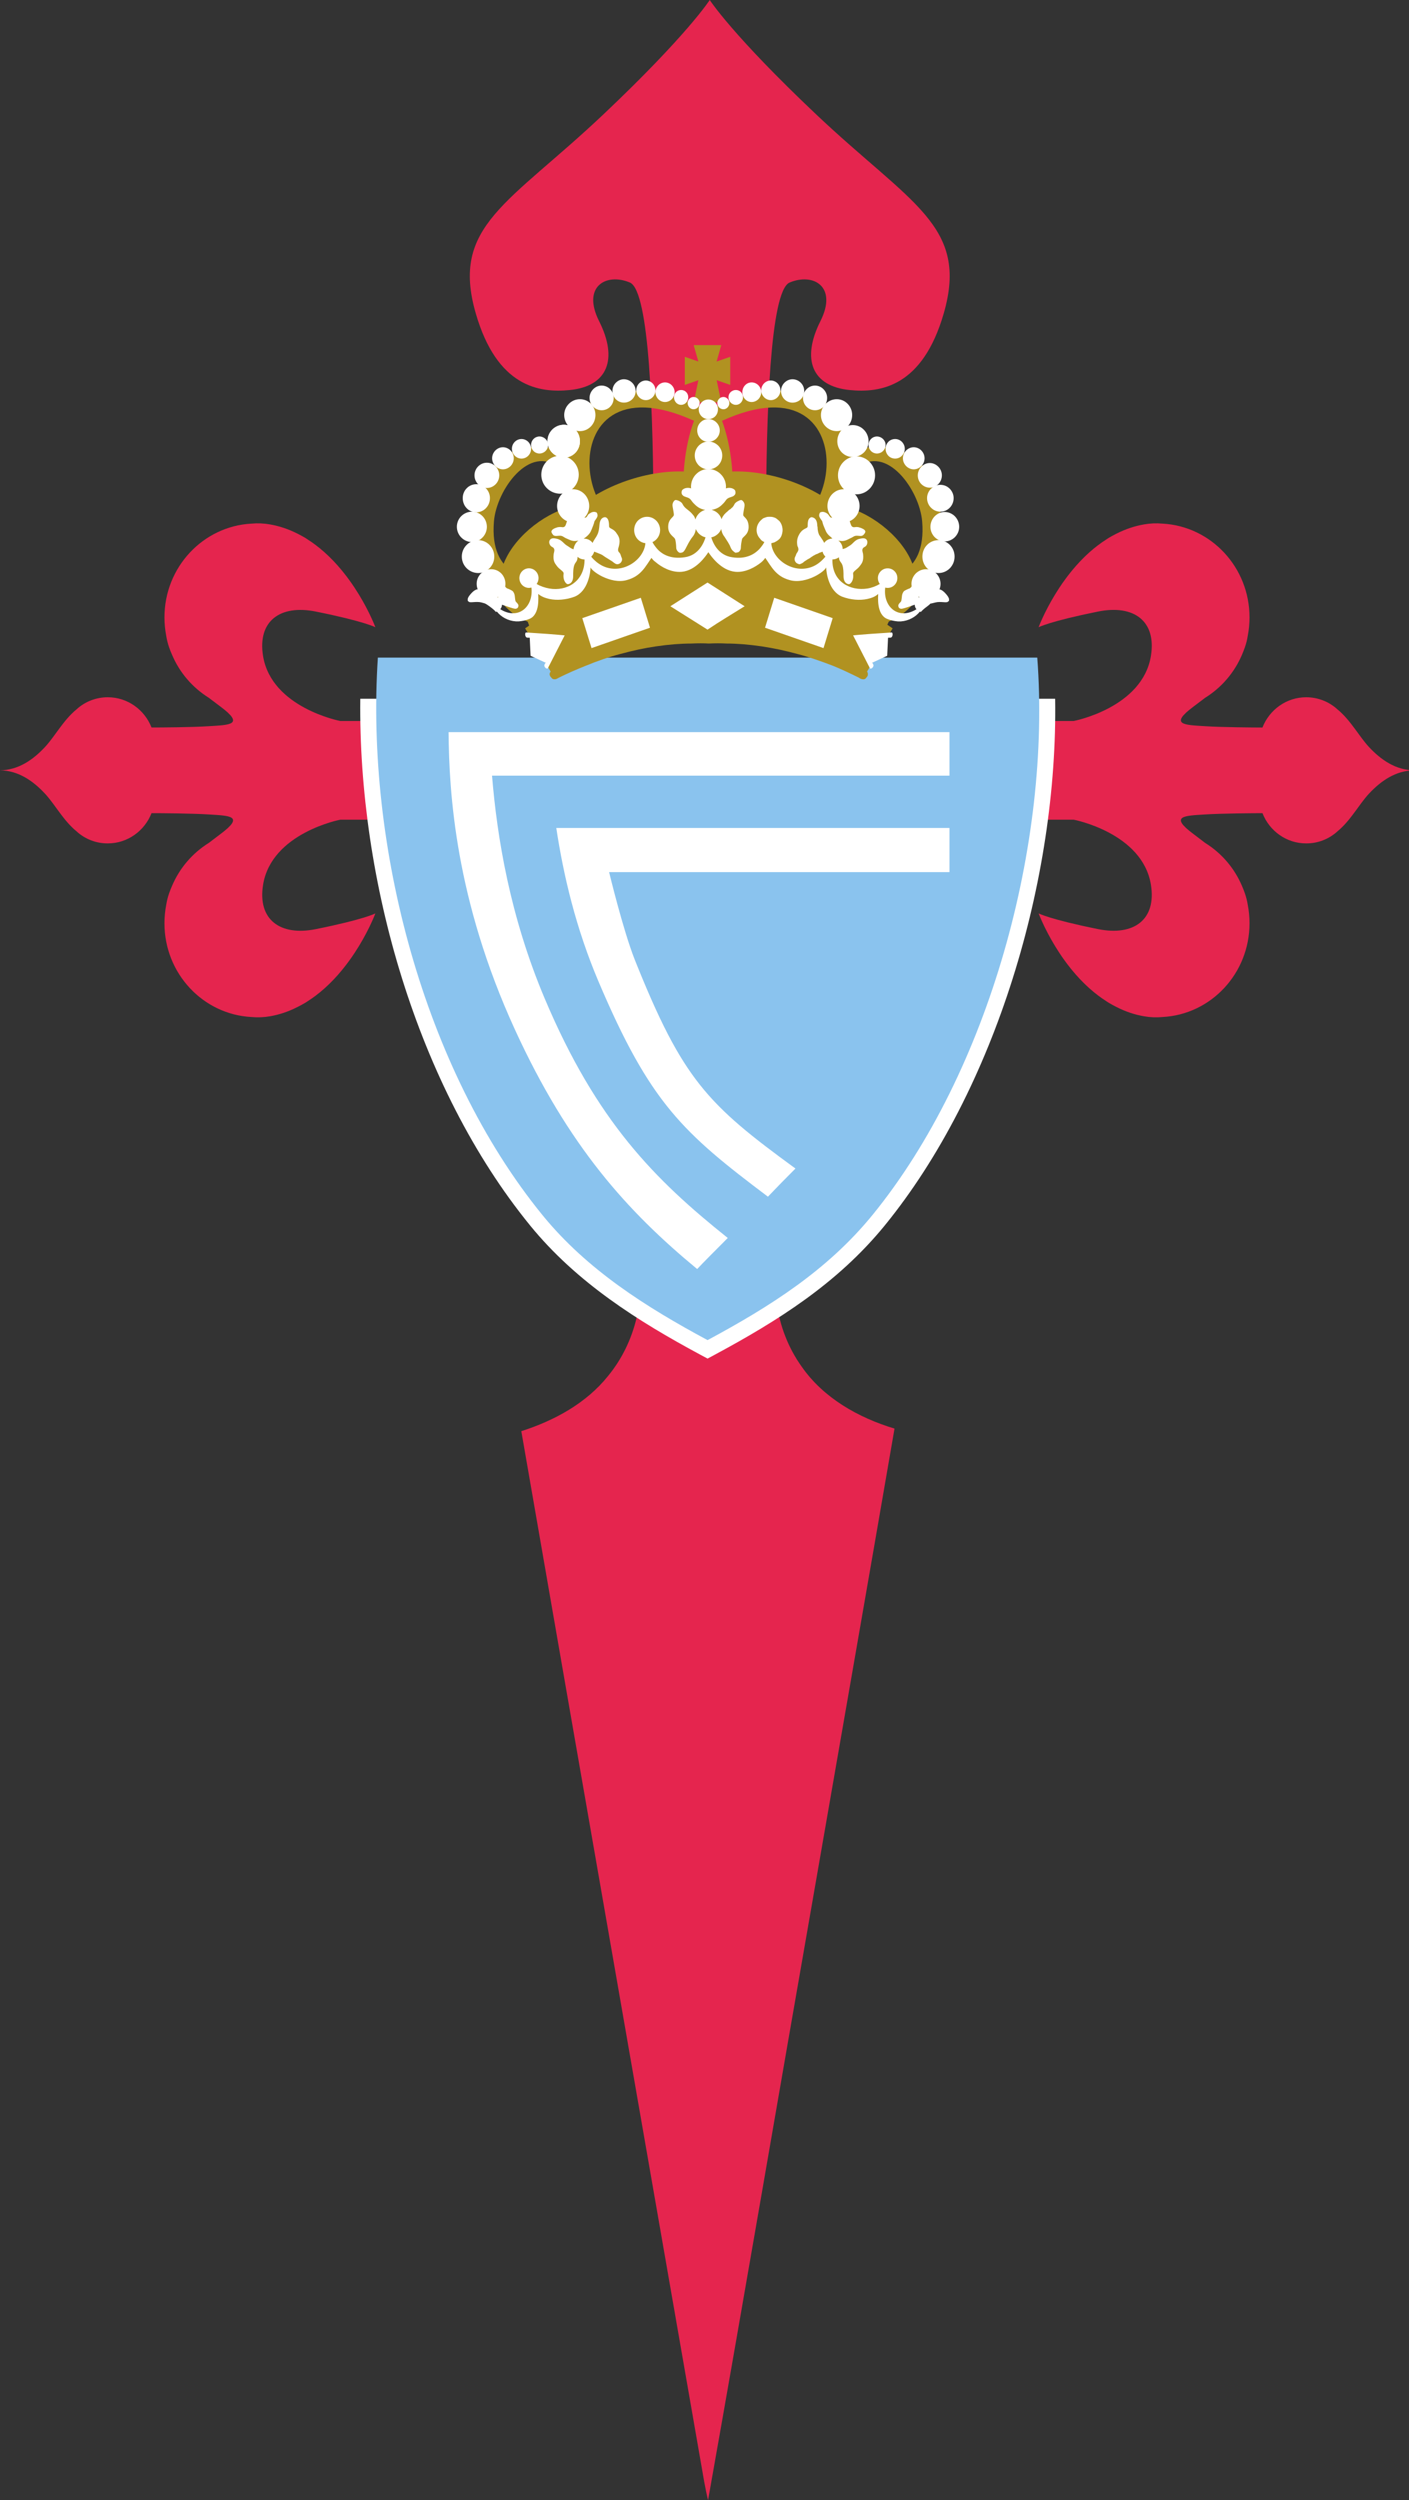
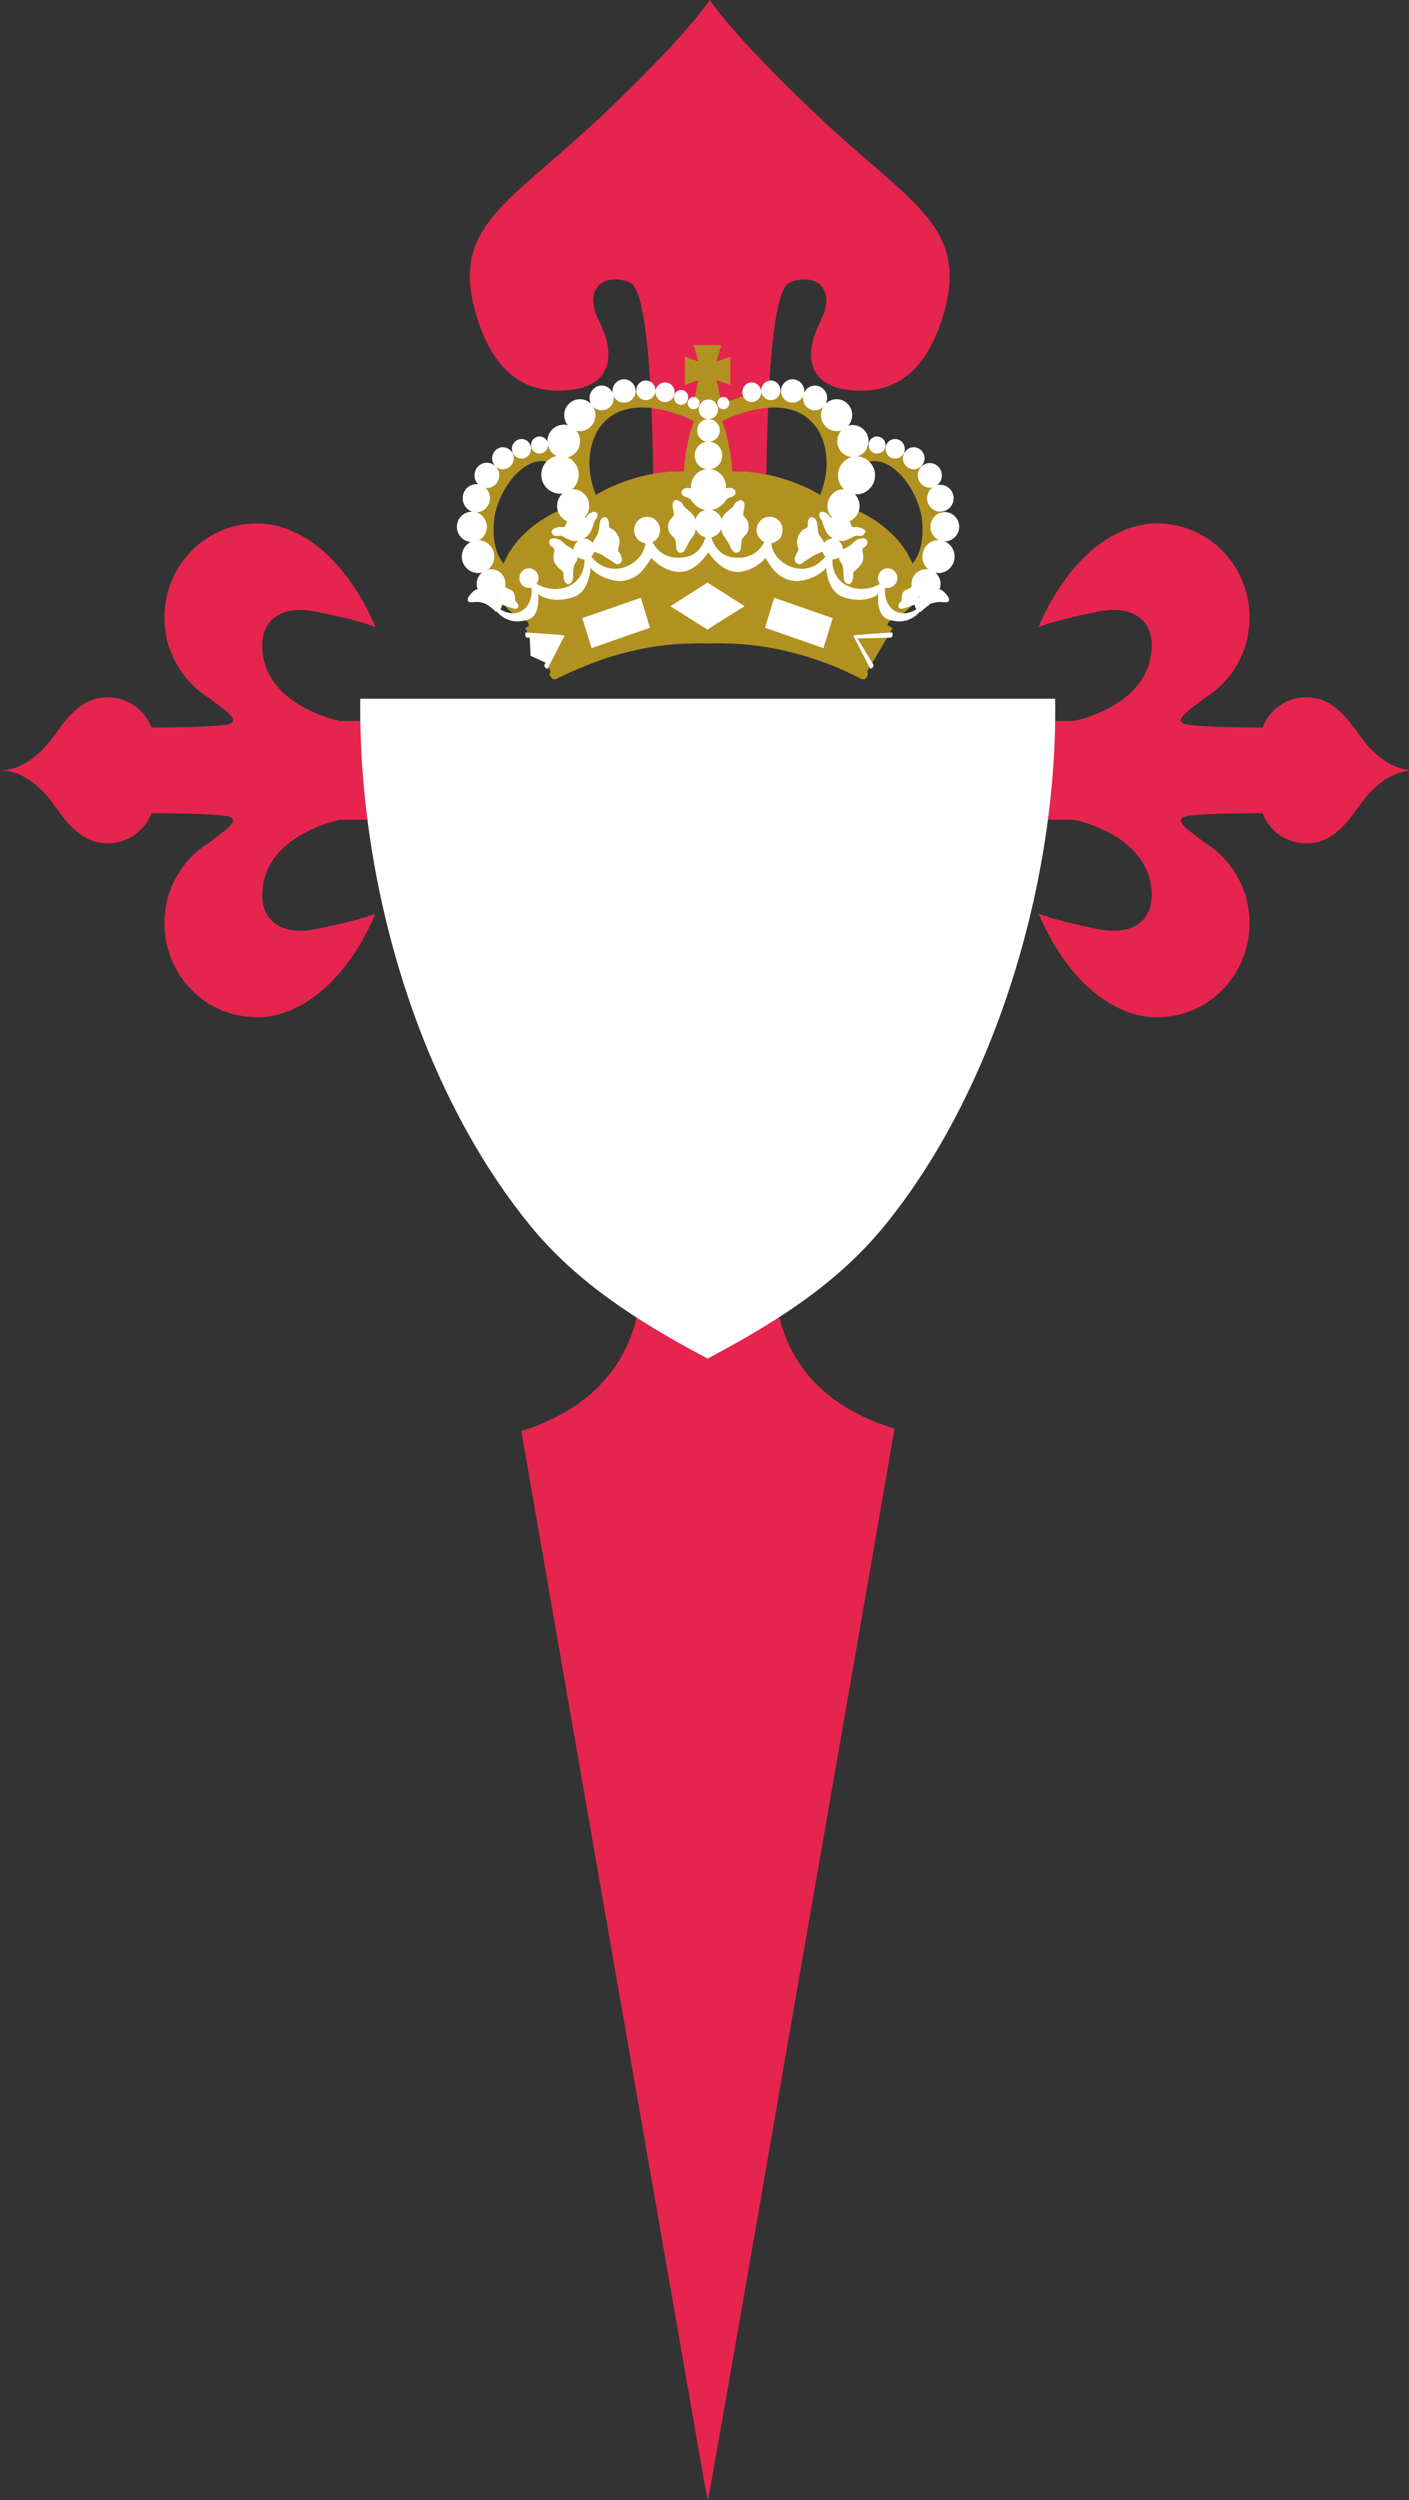
<svg xmlns="http://www.w3.org/2000/svg" width="124px" height="220px" viewBox="0 0 124 220" version="1.1">
  <rect x="0" y="0" width="124" height="220" fill="#333333" stroke="none" />
  <g id="surface1">
    <path style=" stroke:none;fill-rule:nonzero;fill:rgb(89.804%,14.51%,30.588%);fill-opacity:1;" d="M 65.816 108.602 C 66.863 108.426 67.926 108.512 68.977 108.547 C 67.574 112.414 68.16 116.914 70.555 120.254 C 72.469 123.008 75.535 124.742 78.723 125.703 C 76.367 139.383 73.973 153.055 71.598 166.734 C 68.492 184.488 65.465 202.258 62.312 220 C 62.055 218.922 61.879 217.832 61.691 216.742 C 56.426 186.469 51.133 156.203 45.879 125.93 C 48.793 124.996 51.609 123.465 53.527 121.055 C 55.938 118.117 56.863 114.109 56.137 110.434 C 57.266 110.012 58.453 109.73 59.668 109.758 C 60.387 109.801 61.105 109.883 61.828 109.906 C 63.219 109.66 64.426 108.836 65.816 108.602 Z M 65.816 108.602 " />
    <path style=" stroke:none;fill-rule:nonzero;fill:rgb(89.804%,14.51%,30.588%);fill-opacity:1;" d="M 62.461 45.574 L 57.508 45.57 C 57.5 36.633 57.16 25.594 55.438 24.863 C 53.352 23.98 51.191 25.207 52.723 28.254 C 54.41 31.609 53.48 33.984 50.148 34.32 C 47.438 34.59 43.738 34.035 41.871 27.578 C 39.637 19.848 44.766 17.953 53.109 10.059 C 60.492 3.074 62.461 0 62.461 0 C 62.461 0 64.434 3.074 71.816 10.055 C 80.16 17.953 85.285 19.848 83.055 27.578 C 81.188 34.035 77.488 34.59 74.777 34.32 C 71.445 33.988 70.516 31.609 72.203 28.254 C 73.734 25.207 71.574 23.98 69.488 24.863 C 67.766 25.594 67.43 36.633 67.418 45.574 Z M 6.73 73.145 C 5.559 72.184 4.836 70.77 3.945 69.82 C 2.91 68.711 1.613 67.801 0 67.781 C 1.613 67.762 2.91 66.855 3.945 65.746 C 4.836 64.797 5.559 63.383 6.73 62.422 C 7.48 61.73 8.465 61.352 9.484 61.352 C 11.23 61.352 12.723 62.453 13.336 64.012 C 14.191 64.012 16.879 63.996 18.391 63.898 C 20.203 63.785 21.562 63.785 19.41 62.18 L 18.371 61.395 C 16.93 60.496 15.801 59.176 15.141 57.613 C 15.043 57.398 14.957 57.176 14.875 56.941 C 14.766 56.617 14.684 56.285 14.629 55.949 C 14.527 55.414 14.473 54.871 14.473 54.324 C 14.473 49.91 17.863 46.305 22.129 46.074 C 22.676 46.023 23.227 46.047 23.77 46.145 C 23.965 46.18 24.152 46.219 24.34 46.266 C 25.172 46.473 25.941 46.793 26.852 47.32 L 27.078 47.469 C 31.137 50.059 33.035 55.191 33.035 55.191 C 33.035 55.191 32.055 54.668 27.793 53.812 C 24.629 53.176 22.66 54.668 23.148 57.711 C 23.887 62.285 29.949 63.441 29.949 63.441 L 40.57 63.441 L 40.57 72.125 L 29.949 72.125 C 29.949 72.125 23.891 73.281 23.152 77.855 C 22.66 80.898 24.633 82.391 27.797 81.754 C 32.055 80.898 33.035 80.371 33.035 80.371 C 33.035 80.371 31.137 85.508 27.078 88.098 L 26.855 88.242 C 25.941 88.77 25.172 89.094 24.34 89.301 C 24.152 89.348 23.965 89.387 23.77 89.422 C 23.227 89.516 22.676 89.539 22.129 89.488 C 17.863 89.262 14.473 85.656 14.473 81.238 C 14.473 80.684 14.527 80.141 14.629 79.613 C 14.684 79.277 14.766 78.945 14.875 78.621 C 14.957 78.387 15.047 78.164 15.141 77.949 C 15.801 76.387 16.934 75.066 18.371 74.172 L 19.41 73.383 C 21.562 71.777 20.203 71.781 18.391 71.664 C 16.883 71.57 14.195 71.551 13.336 71.551 C 12.723 73.109 11.23 74.211 9.484 74.211 C 8.465 74.215 7.48 73.836 6.73 73.145 Z M 117.707 73.148 C 118.879 72.184 119.602 70.77 120.492 69.82 C 121.527 68.715 122.824 67.805 124.438 67.781 C 122.824 67.762 121.531 66.855 120.492 65.746 C 119.605 64.797 118.879 63.383 117.707 62.422 C 116.957 61.734 115.973 61.352 114.953 61.352 C 113.207 61.352 111.715 62.453 111.102 64.016 C 110.246 64.012 107.559 63.996 106.047 63.898 C 104.234 63.785 102.875 63.785 105.027 62.18 L 106.066 61.395 C 107.508 60.496 108.637 59.176 109.301 57.613 C 109.395 57.398 109.48 57.176 109.562 56.941 C 109.672 56.621 109.758 56.289 109.809 55.949 C 109.914 55.414 109.965 54.871 109.965 54.324 C 109.965 49.91 106.574 46.305 102.309 46.074 C 101.762 46.023 101.211 46.047 100.668 46.145 C 100.477 46.18 100.285 46.219 100.098 46.266 C 99.266 46.473 98.496 46.793 97.586 47.32 L 97.359 47.469 C 93.301 50.055 91.402 55.191 91.402 55.191 C 91.402 55.191 92.383 54.668 96.645 53.809 C 99.809 53.176 101.781 54.668 101.289 57.707 C 100.551 62.285 94.492 63.441 94.492 63.441 L 83.871 63.441 L 83.871 72.121 L 94.492 72.125 C 94.492 72.125 100.551 73.277 101.289 77.855 C 101.781 80.898 99.809 82.387 96.645 81.754 C 92.383 80.895 91.406 80.371 91.406 80.371 C 91.406 80.371 93.301 85.508 97.359 88.094 L 97.586 88.242 C 98.496 88.77 99.266 89.094 100.098 89.301 C 100.285 89.344 100.477 89.387 100.672 89.422 C 101.223 89.52 101.773 89.539 102.312 89.488 C 106.578 89.262 109.965 85.656 109.965 81.238 C 109.965 80.695 109.914 80.148 109.809 79.613 C 109.758 79.277 109.672 78.945 109.562 78.621 C 109.484 78.395 109.398 78.172 109.301 77.953 C 108.637 76.387 107.508 75.07 106.066 74.172 L 105.027 73.383 C 102.875 71.781 104.234 71.781 106.047 71.664 C 107.559 71.57 110.246 71.555 111.105 71.551 C 111.715 73.113 113.211 74.215 114.957 74.211 C 115.973 74.215 116.957 73.836 117.707 73.148 Z M 117.707 73.148 " />
    <path style=" stroke:none;fill-rule:nonzero;fill:rgb(100%,100%,100%);fill-opacity:1;" d="M 77.883 107.805 C 73.711 112.93 68.426 116.23 62.926 119.191 L 62.27 119.543 L 61.613 119.191 C 56.184 116.27 50.754 112.871 46.633 107.805 C 36.691 95.582 31.52 77.484 31.707 61.484 L 92.859 61.484 C 93.109 77.379 87.625 95.832 77.883 107.805 Z M 77.883 107.805 " />
-     <path style=" stroke:none;fill-rule:nonzero;fill:rgb(54.118%,76.471%,93.333%);fill-opacity:1;" d="M 91.285 57.863 C 92.527 74.191 87.059 94.285 76.801 106.887 C 72.812 111.785 67.73 114.98 62.27 117.918 C 56.879 115.02 51.648 111.727 47.715 106.887 C 37.262 94.035 32.164 74.41 33.254 57.863 Z M 91.285 57.863 " />
    <path style=" stroke:none;fill-rule:nonzero;fill:rgb(100%,100%,100%);fill-opacity:1;" d="M 43.301 68.25 C 43.746 73.668 44.875 80.625 47.949 87.891 C 52.504 98.66 57.59 103.773 64.047 108.93 C 62.906 110.074 61.852 111.129 61.355 111.664 C 55.227 106.602 50.039 100.891 45.32 90.602 C 40.062 79.137 39.52 69.723 39.477 64.422 L 83.559 64.422 L 83.559 68.25 Z M 43.301 68.25 " />
    <path style=" stroke:none;fill-rule:nonzero;fill:rgb(100%,100%,100%);fill-opacity:1;" d="M 83.559 72.852 L 48.957 72.852 C 49.594 77.074 50.695 81.703 52.668 86.355 C 57.223 97.078 60.094 99.66 67.582 105.297 C 68.379 104.461 69.188 103.637 70.004 102.82 C 62.281 97.184 60.086 95.016 55.859 84.438 C 54.828 81.824 53.605 76.738 53.605 76.738 L 83.559 76.738 Z M 83.559 72.852 " />
    <path style=" stroke:none;fill-rule:nonzero;fill:rgb(69.412%,57.255%,12.941%);fill-opacity:1;" d="M 78.238 53.18 C 69.785 49.789 68.664 49.039 62.312 49.039 C 54.691 49.039 53.988 49.82 46.383 53.18 C 45.664 52.738 44.66 51.891 44.07 51.098 C 44.023 50.496 44.188 49.781 44.594 49.004 C 45.809 46.664 48.734 44.633 51.152 44.438 C 53.863 42.258 58.32 41.023 61.562 41.641 C 61.828 41.691 62.078 41.754 62.312 41.824 C 62.559 41.75 62.809 41.688 63.062 41.641 C 66.301 41.023 70.758 42.258 73.469 44.438 C 75.891 44.633 78.812 46.664 80.027 49.004 C 80.434 49.781 80.598 50.496 80.551 51.098 C 79.961 51.891 78.961 52.738 78.238 53.18 Z M 78.238 53.18 " />
    <path style=" stroke:none;fill-rule:nonzero;fill:rgb(69.412%,57.255%,12.941%);fill-opacity:1;" d="M 62.312 36.039 C 70.453 32.324 74.422 35.371 75.25 39.574 C 85.246 37.105 84.34 52.34 78.223 54.684 L 77.363 56.508 C 72.285 55.543 68.719 54.984 62.312 54.984 C 57.684 54.984 50.859 55.273 46.855 55.801 L 46.438 54.695 C 40.285 52.406 39.355 37.098 49.371 39.574 C 50.199 35.371 54.172 32.324 62.312 36.039 Z M 47.059 50.84 C 51.051 51.035 50.801 48.184 50.332 45.895 C 50.004 44.301 49.203 43.688 49.203 41.184 C 46.641 39.02 43.695 43.086 43.469 45.887 C 43.055 50.867 46.805 50.828 47.059 50.84 Z M 61.078 37.027 C 47.652 30.898 50.387 50.973 59.883 46.219 C 60.441 45.941 60.418 45.332 60.32 44.766 C 59.906 42.418 60.242 39.262 61.078 37.027 Z M 63.543 37.027 C 64.379 39.262 64.719 42.418 64.305 44.766 C 64.203 45.332 64.18 45.941 64.738 46.219 C 74.234 50.973 76.969 30.898 63.543 37.027 Z M 77.562 50.84 C 77.816 50.828 81.566 50.867 81.156 45.883 C 80.926 43.086 77.98 39.02 75.418 41.184 C 75.418 43.688 74.617 44.301 74.289 45.895 C 73.82 48.184 73.57 51.035 77.562 50.84 Z M 62.312 36.051 L 62.293 36.082 Z M 62.312 36.051 " />
    <path style=" stroke:none;fill-rule:nonzero;fill:rgb(69.412%,57.255%,12.941%);fill-opacity:1;" d="M 78.555 55.289 L 76.305 59.098 C 76.355 59.152 76.375 59.223 76.375 59.293 L 76.375 59.379 C 76.375 59.461 76.32 59.547 76.238 59.629 C 76.184 59.711 76.105 59.77 76.023 59.77 L 75.941 59.77 C 75.832 59.77 75.695 59.711 75.586 59.629 C 74.797 59.238 74.035 58.879 73.273 58.57 C 72.184 58.156 71.148 57.793 70.168 57.543 C 69.141 57.258 68.094 57.035 67.039 56.875 C 65.867 56.707 64.859 56.625 63.965 56.625 C 63.438 56.598 62.91 56.598 62.383 56.625 C 61.949 56.598 61.43 56.598 60.832 56.625 C 59.934 56.625 58.871 56.707 57.73 56.875 C 56.75 57.016 55.715 57.238 54.598 57.543 C 53.617 57.793 52.582 58.156 51.496 58.602 C 50.711 58.914 49.938 59.258 49.18 59.629 C 49.043 59.711 48.938 59.77 48.828 59.77 L 48.773 59.77 C 48.672 59.77 48.578 59.715 48.527 59.629 C 48.328 59.449 48.328 59.23 48.465 59.098 L 46.215 55.289 C 54.812 49.219 69.953 49.219 78.555 55.289 Z M 61.055 30.395 L 61.055 30.367 L 63.477 30.367 L 63.066 31.812 L 64.266 31.395 L 64.266 33.871 L 63.07 33.453 L 63.477 35.398 L 61.055 35.398 L 61.461 33.453 L 60.266 33.871 L 60.266 31.395 L 61.461 31.812 Z M 61.055 30.395 " />
    <path style=" stroke:none;fill-rule:nonzero;fill:rgb(100%,100%,100%);fill-opacity:1;" d="M 66.883 47.391 C 66.691 47.188 66.586 46.918 66.586 46.641 C 66.586 46.336 66.695 46.082 66.883 45.859 C 66.965 45.777 67.047 45.695 67.156 45.609 C 67.238 45.582 67.348 45.527 67.457 45.5 C 67.539 45.473 67.621 45.473 67.727 45.473 C 67.84 45.473 67.918 45.473 68.027 45.5 C 68.109 45.527 68.219 45.555 68.301 45.609 C 68.41 45.695 68.52 45.777 68.602 45.859 C 68.762 46.055 68.844 46.277 68.871 46.555 L 68.871 46.723 C 68.844 47 68.766 47.227 68.602 47.418 C 68.512 47.508 68.41 47.582 68.301 47.641 C 68.219 47.695 68.109 47.754 68.027 47.754 C 67.969 47.773 67.926 47.793 67.875 47.801 C 68 49.324 69.984 50.621 71.676 49.781 C 72.004 49.613 72.336 49.348 72.641 48.977 C 72.52 48.859 72.43 48.707 72.387 48.539 L 72.273 48.586 C 72.219 48.613 72.164 48.613 72.109 48.641 L 71.949 48.727 C 71.84 48.754 71.73 48.809 71.594 48.895 C 71.566 48.895 71.539 48.922 71.512 48.949 C 71.402 49.004 71.348 49.059 71.266 49.113 C 71.184 49.172 71.078 49.199 70.941 49.309 C 70.887 49.34 70.859 49.363 70.805 49.395 C 70.75 49.422 70.695 49.504 70.586 49.559 C 70.531 49.59 70.449 49.617 70.395 49.645 C 70.312 49.645 70.285 49.645 70.258 49.617 C 70.016 49.559 69.852 49.281 69.961 49.031 C 70.07 48.836 70.043 48.754 70.18 48.586 C 70.289 48.391 70.262 48.363 70.262 48.309 C 70.262 48.199 70.207 48.113 70.176 48.031 C 70.098 47.613 70.18 47.363 70.258 47.168 C 70.312 47.055 70.367 46.973 70.395 46.918 C 70.477 46.805 70.531 46.75 70.586 46.695 C 70.723 46.582 70.832 46.527 70.941 46.473 C 71.023 46.445 71.078 46.387 71.078 46.305 C 71.078 45.805 71.16 45.668 71.266 45.582 C 71.293 45.555 71.32 45.555 71.348 45.527 C 71.375 45.5 71.484 45.5 71.594 45.555 C 71.73 45.609 71.895 45.777 71.922 46.168 C 71.922 46.223 71.922 46.305 71.949 46.363 C 71.949 46.641 72.004 46.863 72.086 47.059 C 72.141 47.141 72.195 47.223 72.273 47.336 C 72.363 47.461 72.465 47.613 72.531 47.77 C 72.695 47.535 72.965 47.395 73.254 47.391 L 73.148 47.277 C 72.82 47.027 72.711 46.836 72.602 46.555 C 72.492 46.277 72.438 46.195 72.359 45.859 C 72.328 45.805 72.168 45.609 72.113 45.473 C 72.059 45.332 72.113 45.137 72.195 45.082 C 72.332 45.027 72.496 45 72.766 45.164 C 72.93 45.277 72.875 45.277 73.039 45.473 C 73.176 45.637 73.312 45.5 73.422 45.445 C 73.555 45.387 73.719 45.359 73.91 45.359 C 74.129 45.332 74.184 45.391 74.184 45.391 C 74.184 45.391 74.48 45.445 74.645 45.609 C 74.781 45.777 74.781 45.891 74.836 46.027 C 74.891 46.168 74.918 46.391 75.164 46.391 C 75.383 46.363 75.383 46.363 75.57 46.391 C 75.871 46.473 76.09 46.586 76.145 46.723 C 76.199 46.809 76.062 47.027 75.926 47.113 C 75.816 47.168 75.816 47.168 75.488 47.141 C 75.164 47.113 75.109 47.25 74.836 47.363 C 74.59 47.477 74.32 47.668 73.91 47.586 L 73.781 47.566 C 74.008 47.734 74.156 48.008 74.156 48.309 C 74.457 48.254 74.562 48.141 74.836 47.977 C 75.082 47.809 75.219 47.559 75.516 47.449 C 75.598 47.418 75.844 47.363 75.98 47.363 C 76.305 47.363 76.414 47.668 76.277 47.949 C 76.168 48.113 76.172 48.059 75.98 48.199 C 75.816 48.363 75.926 48.586 75.953 48.727 C 76.031 49.367 75.844 49.562 75.707 49.754 C 75.434 50.145 75.055 50.258 75.078 50.48 C 75.16 51.035 74.891 51.34 74.754 51.398 C 74.672 51.426 74.238 51.367 74.234 50.703 C 74.234 50.395 74.234 49.977 74.125 49.699 C 74.02 49.422 73.855 49.422 73.828 49.035 C 73.672 49.148 73.473 49.227 73.258 49.227 C 73.207 51.184 74.828 52.02 76.332 51.785 C 76.719 51.723 77.09 51.582 77.426 51.383 C 77.316 51.234 77.258 51.055 77.258 50.867 C 77.258 50.637 77.352 50.418 77.516 50.258 C 77.676 50.094 77.898 50.004 78.129 50.008 C 78.594 50.008 78.973 50.395 78.973 50.867 C 78.973 51.34 78.59 51.73 78.129 51.73 C 78.055 51.73 77.977 51.723 77.906 51.703 C 77.691 53.398 79.07 54.59 80.652 53.609 C 80.559 53.496 80.504 53.355 80.5 53.207 C 80.25 53.297 79.508 53.566 79.328 53.566 C 79.109 53.566 79.055 53.398 79.055 53.289 C 79.055 53.176 79.164 53.066 79.273 52.953 C 79.383 52.844 79.328 52.453 79.438 52.203 C 79.543 51.98 79.598 51.98 79.816 51.871 C 80.035 51.758 80.035 51.816 80.145 51.703 C 80.227 51.648 80.309 51.48 80.309 51.371 C 80.309 51.258 80.418 51.203 80.418 51.203 C 80.418 51.203 80.578 51.148 80.688 51.258 C 80.797 51.371 80.797 51.535 80.797 51.648 C 80.797 51.828 80.824 52.316 80.84 52.57 C 80.941 52.512 81.055 52.484 81.18 52.484 L 81.254 52.484 C 81.285 52.266 81.344 51.836 81.34 51.594 C 81.34 51.258 81.285 51.312 81.395 51.203 C 81.504 51.094 81.668 51.145 81.777 51.258 C 81.887 51.371 82.156 51.871 82.375 51.871 C 82.703 51.871 82.648 51.816 82.867 51.926 C 83.082 52.039 83.52 52.512 83.52 52.73 C 83.52 52.953 83.52 52.844 83.41 52.953 C 83.301 53.066 82.758 52.898 82.32 53.012 C 82.145 53.059 81.984 53.094 81.855 53.121 C 81.859 53.176 81.641 53.316 81.395 53.512 C 81.125 53.734 81.043 53.844 81.043 53.844 C 81.012 53.84 80.98 53.832 80.949 53.82 C 80.586 54.277 79.992 54.625 79.273 54.68 L 79.027 54.68 C 78.73 54.652 78.402 54.594 78.074 54.457 C 77.121 54.066 77.285 52.508 77.285 52.258 C 77.066 52.48 76.715 52.621 76.332 52.703 C 75.68 52.844 74.891 52.789 74.129 52.508 C 72.93 52.035 72.711 50.367 72.711 49.922 C 72.656 50.09 72.25 50.449 71.68 50.727 C 71.051 51.035 70.207 51.258 69.473 51.035 C 68.273 50.703 67.895 49.867 67.348 49.086 C 67.27 49.199 67.16 49.34 66.996 49.477 C 66.48 49.895 65.609 50.395 64.711 50.312 C 63.457 50.199 62.559 48.922 62.34 48.586 C 62.121 48.922 61.254 50.199 60 50.312 C 59.074 50.395 58.203 49.895 57.688 49.449 C 57.523 49.336 57.414 49.199 57.332 49.086 C 56.789 49.867 56.406 50.699 55.18 51.035 C 54.445 51.254 53.629 51.031 53.004 50.727 C 52.43 50.449 52.023 50.086 51.969 49.922 C 51.969 50.367 51.75 52.035 50.555 52.508 C 49.793 52.785 49 52.84 48.348 52.703 C 47.965 52.617 47.613 52.48 47.367 52.258 C 47.367 52.508 47.531 54.066 46.605 54.453 C 46.277 54.594 45.953 54.648 45.652 54.676 L 45.406 54.676 C 44.691 54.625 44.094 54.277 43.73 53.816 C 43.699 53.828 43.668 53.836 43.641 53.844 C 43.641 53.844 43.559 53.73 43.285 53.508 C 43.137 53.391 42.98 53.277 42.82 53.176 C 42.699 53.09 42.539 53.055 42.359 53.008 C 41.922 52.898 41.379 53.062 41.27 52.953 C 41.16 52.844 41.16 52.953 41.16 52.73 C 41.16 52.508 41.598 52.035 41.812 51.926 C 42.031 51.812 41.977 51.867 42.305 51.867 C 42.523 51.867 42.793 51.367 42.902 51.258 C 43.012 51.145 43.176 51.09 43.285 51.199 C 43.395 51.312 43.336 51.258 43.34 51.59 C 43.34 51.832 43.395 52.266 43.426 52.484 L 43.5 52.48 C 43.625 52.48 43.738 52.512 43.84 52.57 C 43.852 52.312 43.883 51.828 43.883 51.645 C 43.883 51.535 43.883 51.367 43.992 51.258 C 44.102 51.145 44.262 51.203 44.262 51.203 C 44.262 51.203 44.371 51.258 44.371 51.367 C 44.371 51.48 44.453 51.645 44.535 51.703 C 44.645 51.812 44.645 51.758 44.863 51.867 C 45.078 51.98 45.137 51.98 45.242 52.203 C 45.352 52.453 45.297 52.844 45.406 52.953 C 45.516 53.062 45.625 53.176 45.625 53.285 C 45.625 53.398 45.57 53.562 45.352 53.566 C 45.172 53.562 44.43 53.297 44.18 53.207 C 44.176 53.352 44.121 53.492 44.027 53.605 C 45.609 54.59 46.965 53.395 46.77 51.699 C 46.699 51.719 46.625 51.73 46.551 51.73 C 46.086 51.73 45.707 51.34 45.707 50.867 C 45.707 50.395 46.086 50.004 46.551 50.004 C 47.012 50.004 47.395 50.395 47.395 50.867 C 47.395 51.051 47.336 51.23 47.227 51.383 C 47.566 51.586 47.957 51.715 48.348 51.785 C 49.852 52.047 51.449 51.188 51.445 49.227 C 51.219 49.23 50.996 49.145 50.828 48.992 C 50.824 49.422 50.66 49.422 50.551 49.699 C 50.441 49.977 50.441 50.395 50.441 50.699 C 50.441 51.367 50.008 51.426 49.926 51.395 C 49.789 51.34 49.52 51.035 49.598 50.477 C 49.629 50.254 49.246 50.145 48.973 49.754 C 48.836 49.559 48.648 49.367 48.73 48.727 C 48.754 48.586 48.863 48.363 48.699 48.195 C 48.512 48.059 48.508 48.113 48.402 47.945 C 48.238 47.668 48.375 47.363 48.699 47.363 C 48.836 47.363 49.082 47.418 49.137 47.445 C 49.461 47.559 49.598 47.809 49.844 47.973 C 50.117 48.141 50.227 48.254 50.469 48.336 C 50.523 48.008 50.672 47.734 50.898 47.566 L 50.77 47.586 C 50.363 47.668 50.09 47.473 49.816 47.363 C 49.57 47.254 49.516 47.113 49.191 47.141 C 48.863 47.168 48.863 47.168 48.727 47.113 C 48.621 47.027 48.484 46.809 48.539 46.723 C 48.59 46.586 48.781 46.473 49.082 46.391 C 49.301 46.363 49.301 46.363 49.516 46.391 C 49.762 46.391 49.789 46.168 49.844 46.027 C 49.898 45.891 49.898 45.781 50.035 45.613 C 50.195 45.445 50.496 45.391 50.496 45.391 C 50.496 45.391 50.551 45.332 50.77 45.363 C 50.961 45.363 51.125 45.391 51.23 45.445 C 51.367 45.5 51.477 45.641 51.641 45.473 C 51.777 45.277 51.723 45.277 51.914 45.168 C 52.156 45 52.348 45.027 52.484 45.082 C 52.566 45.141 52.621 45.332 52.566 45.473 C 52.512 45.613 52.348 45.805 52.32 45.859 C 52.238 46.195 52.184 46.277 52.078 46.559 C 51.969 46.836 51.859 47.031 51.531 47.281 L 51.367 47.395 C 51.719 47.391 51.984 47.543 52.152 47.773 C 52.27 47.496 52.484 47.25 52.566 47.059 C 52.703 46.781 52.73 46.504 52.758 46.168 C 52.812 45.5 53.223 45.473 53.332 45.527 C 53.438 45.586 53.602 45.695 53.602 46.309 C 53.602 46.531 54.012 46.504 54.258 46.922 C 54.391 47.113 54.637 47.391 54.473 48.031 C 54.445 48.172 54.309 48.422 54.473 48.59 C 54.637 48.754 54.609 48.84 54.691 49.035 C 54.855 49.312 54.609 49.672 54.285 49.645 C 54.121 49.617 53.957 49.449 53.875 49.395 C 53.496 49.145 53.414 49.117 53.168 48.949 C 52.922 48.754 52.812 48.754 52.57 48.645 C 52.477 48.613 52.383 48.578 52.293 48.539 C 52.25 48.707 52.156 48.863 52.031 48.984 C 52.297 49.312 52.629 49.586 53.004 49.781 C 54.695 50.621 56.66 49.324 56.801 47.797 C 56.223 47.727 55.809 47.23 55.809 46.641 C 55.809 46 56.297 45.473 56.953 45.473 C 57.578 45.473 58.094 46 58.094 46.641 C 58.094 47.098 57.832 47.512 57.418 47.703 C 57.496 47.852 57.594 47.992 57.688 48.113 C 58.176 48.781 59.02 49.227 60.273 49.031 C 61.531 48.848 61.973 47.684 62.09 47.281 C 61.703 47.188 61.387 46.918 61.238 46.551 C 61.211 46.727 61.148 46.992 60.98 47.195 C 60.816 47.391 60.602 47.75 60.492 47.973 C 60.383 48.195 60.273 48.418 60.164 48.531 C 60.055 48.641 59.945 48.641 59.836 48.641 C 59.73 48.641 59.512 48.422 59.512 48.199 C 59.512 47.977 59.457 47.504 59.402 47.418 C 59.293 47.195 58.805 47.031 58.805 46.363 C 58.805 45.695 59.184 45.582 59.293 45.359 C 59.348 45.25 59.184 44.664 59.184 44.441 C 59.184 44.219 59.348 43.996 59.457 43.996 C 59.676 43.996 60 44.191 60.055 44.332 C 60.164 44.555 60.301 44.691 60.492 44.832 C 60.816 45.082 60.871 45.164 61.035 45.359 C 61.113 45.457 61.164 45.582 61.199 45.711 C 61.324 45.293 61.652 44.973 62.059 44.867 L 61.906 44.832 C 61.473 44.723 61.254 44.496 61.035 44.277 C 60.816 44.055 60.816 43.887 60.492 43.773 C 60.164 43.664 60.164 43.664 60.055 43.551 C 59.945 43.441 59.973 43.191 60.055 43.105 C 60.164 42.996 60.383 42.887 60.707 42.941 C 60.926 42.996 60.926 42.996 61.145 43.105 C 61.363 43.219 61.418 43.164 61.527 43.051 C 61.633 42.941 61.77 42.664 61.961 42.551 C 62.18 42.438 62.344 42.441 62.344 42.441 C 62.344 42.441 62.504 42.441 62.723 42.551 C 62.941 42.664 63.078 42.941 63.16 43.051 C 63.293 43.164 63.348 43.219 63.566 43.105 C 63.785 42.996 63.785 42.996 64.004 42.941 C 64.328 42.887 64.547 42.996 64.656 43.105 C 64.738 43.191 64.766 43.441 64.656 43.551 C 64.547 43.664 64.547 43.664 64.219 43.773 C 63.895 43.887 63.895 44.051 63.676 44.277 C 63.457 44.5 63.242 44.723 62.777 44.832 L 62.633 44.867 C 63.047 44.969 63.375 45.281 63.504 45.688 C 63.539 45.566 63.598 45.457 63.676 45.359 C 63.703 45.305 63.73 45.277 63.758 45.25 C 63.84 45.164 63.922 45.082 64.055 44.973 C 64.109 44.914 64.137 44.887 64.219 44.832 C 64.273 44.805 64.328 44.777 64.355 44.723 C 64.492 44.637 64.574 44.5 64.656 44.332 C 64.738 44.219 64.848 44.137 64.984 44.082 C 65.066 44.027 65.172 43.996 65.254 44 C 65.391 44.055 65.527 44.25 65.527 44.441 C 65.527 44.664 65.363 45.25 65.418 45.363 C 65.445 45.418 65.527 45.5 65.582 45.555 C 65.719 45.695 65.855 45.891 65.883 46.277 L 65.883 46.445 C 65.855 46.781 65.719 46.973 65.582 47.113 C 65.473 47.227 65.363 47.309 65.309 47.418 C 65.254 47.641 65.199 48.004 65.199 48.199 C 65.199 48.363 65.094 48.531 64.984 48.586 C 64.766 48.645 64.711 48.645 64.684 48.617 C 64.492 48.477 64.41 48.395 64.355 48.281 C 64.301 48.199 64.273 48.086 64.219 47.977 C 64.164 47.891 64.109 47.781 64.059 47.699 C 63.949 47.531 63.84 47.363 63.758 47.227 C 63.562 46.992 63.5 46.727 63.473 46.551 C 63.32 46.926 62.992 47.199 62.598 47.285 C 62.715 47.691 63.16 48.852 64.438 49.035 C 65.637 49.227 66.48 48.785 66.996 48.113 C 67.094 47.992 67.191 47.848 67.27 47.699 C 67.23 47.684 67.195 47.664 67.16 47.641 C 67.047 47.586 66.965 47.504 66.883 47.391 Z M 62.336 54.34 Z M 62.336 54.34 " />
    <path style=" stroke:none;fill-rule:nonzero;fill:rgb(100%,100%,100%);fill-opacity:1;" d="M 49.027 44.523 C 49.027 43.719 49.652 43.051 50.441 43.051 C 51.23 43.051 51.855 43.719 51.855 44.523 C 51.855 45.305 51.23 45.969 50.441 45.969 C 49.652 45.969 49.027 45.301 49.027 44.523 Z M 49.652 36.516 C 49.652 35.762 50.277 35.121 51.039 35.125 C 51.801 35.121 52.402 35.762 52.402 36.516 C 52.402 37.293 51.805 37.934 51.039 37.934 C 50.277 37.934 49.652 37.293 49.652 36.516 Z M 49.652 36.516 " />
    <path style=" stroke:none;fill-rule:nonzero;fill:rgb(100%,100%,100%);fill-opacity:1;" d="M 51.883 35.012 C 51.883 34.43 52.375 33.926 52.945 33.926 C 53.547 33.926 54.008 34.43 54.008 35.012 C 54.008 35.625 53.547 36.098 52.945 36.098 C 52.375 36.098 51.883 35.625 51.883 35.012 Z M 51.883 35.012 " />
    <path style=" stroke:none;fill-rule:nonzero;fill:rgb(100%,100%,100%);fill-opacity:1;" d="M 53.898 34.398 C 53.898 33.844 54.363 33.371 54.906 33.371 C 55.473 33.375 55.934 33.832 55.941 34.398 C 55.941 34.984 55.477 35.43 54.906 35.426 C 54.363 35.43 53.898 34.984 53.898 34.398 Z M 55.996 34.344 C 55.996 33.871 56.375 33.48 56.84 33.48 C 57.301 33.484 57.684 33.871 57.684 34.344 C 57.684 34.816 57.301 35.207 56.84 35.207 C 56.375 35.207 55.996 34.816 55.996 34.344 Z M 57.684 34.512 C 57.684 34.039 58.062 33.648 58.527 33.648 C 58.988 33.648 59.371 34.039 59.371 34.512 C 59.371 34.984 58.988 35.375 58.527 35.375 C 58.062 35.375 57.684 34.984 57.684 34.512 Z M 57.684 34.512 " />
    <path style=" stroke:none;fill-rule:nonzero;fill:rgb(100%,100%,100%);fill-opacity:1;" d="M 59.316 34.957 C 59.316 34.594 59.59 34.316 59.941 34.316 C 60.297 34.316 60.57 34.594 60.57 34.957 C 60.57 35.316 60.297 35.625 59.941 35.625 C 59.59 35.625 59.316 35.316 59.316 34.957 Z M 60.516 35.457 C 60.516 35.18 60.758 34.93 61.031 34.93 C 61.332 34.93 61.578 35.18 61.574 35.457 C 61.574 35.762 61.332 36.012 61.031 36.012 C 60.758 36.012 60.516 35.762 60.516 35.457 Z M 60.516 35.457 " />
    <path style=" stroke:none;fill-rule:nonzero;fill:rgb(100%,100%,100%);fill-opacity:1;" d="M 61.492 36.012 C 61.492 35.539 61.875 35.152 62.34 35.152 C 62.828 35.152 63.184 35.539 63.184 36.012 C 63.184 36.512 62.828 36.875 62.34 36.875 C 61.875 36.875 61.492 36.512 61.492 36.012 Z M 61.492 36.012 " />
    <path style=" stroke:none;fill-rule:nonzero;fill:rgb(100%,100%,100%);fill-opacity:1;" d="M 61.359 37.875 C 61.359 37.32 61.793 36.875 62.34 36.875 C 62.883 36.875 63.344 37.32 63.344 37.875 C 63.344 38.434 62.883 38.879 62.336 38.879 C 61.793 38.879 61.359 38.434 61.359 37.875 Z M 61.359 37.875 " />
    <path style=" stroke:none;fill-rule:nonzero;fill:rgb(100%,100%,100%);fill-opacity:1;" d="M 61.141 40.074 C 61.141 39.406 61.684 38.852 62.34 38.852 C 63.016 38.852 63.562 39.398 63.562 40.074 C 63.562 40.77 63.02 41.297 62.34 41.297 C 61.684 41.297 61.141 40.77 61.141 40.074 Z M 61.141 40.074 " />
    <path style=" stroke:none;fill-rule:nonzero;fill:rgb(100%,100%,100%);fill-opacity:1;" d="M 60.812 42.828 C 60.812 41.965 61.492 41.27 62.34 41.27 C 63.184 41.27 63.891 41.965 63.891 42.828 C 63.887 43.684 63.195 44.379 62.34 44.387 C 61.496 44.383 60.812 43.691 60.812 42.828 Z M 41.949 51.363 C 41.949 50.672 42.52 50.086 43.227 50.086 C 43.938 50.086 44.48 50.668 44.48 51.363 C 44.48 52.09 43.934 52.672 43.227 52.672 C 42.52 52.672 41.949 52.09 41.949 51.363 Z M 41.949 51.363 " />
    <path style=" stroke:none;fill-rule:nonzero;fill:rgb(100%,100%,100%);fill-opacity:1;" d="M 40.641 48.973 C 40.641 48.176 41.285 47.527 42.082 47.527 C 42.848 47.527 43.5 48.168 43.5 48.973 C 43.5 49.781 42.844 50.422 42.086 50.422 C 41.285 50.418 40.641 49.77 40.641 48.973 Z M 40.641 48.973 " />
    <path style=" stroke:none;fill-rule:nonzero;fill:rgb(100%,100%,100%);fill-opacity:1;" d="M 40.207 46.359 C 40.203 46.004 40.344 45.664 40.594 45.414 C 40.844 45.164 41.188 45.023 41.539 45.023 C 42.246 45.023 42.848 45.609 42.848 46.359 C 42.848 47.082 42.25 47.695 41.539 47.695 C 40.805 47.695 40.207 47.082 40.207 46.359 Z M 40.207 46.359 " />
    <path style=" stroke:none;fill-rule:nonzero;fill:rgb(100%,100%,100%);fill-opacity:1;" d="M 40.723 43.828 C 40.723 43.16 41.242 42.605 41.922 42.605 C 42.574 42.605 43.121 43.16 43.117 43.828 C 43.121 44.523 42.574 45.078 41.922 45.078 C 41.242 45.082 40.723 44.523 40.723 43.828 Z M 40.723 43.828 " />
    <path style=" stroke:none;fill-rule:nonzero;fill:rgb(100%,100%,100%);fill-opacity:1;" d="M 41.758 41.824 C 41.758 41.215 42.25 40.715 42.848 40.715 C 43.445 40.715 43.938 41.215 43.938 41.824 C 43.938 42.438 43.445 42.938 42.848 42.938 C 42.25 42.938 41.758 42.438 41.758 41.824 Z M 41.758 41.824 " />
    <path style=" stroke:none;fill-rule:nonzero;fill:rgb(100%,100%,100%);fill-opacity:1;" d="M 43.309 40.324 C 43.309 39.797 43.746 39.352 44.262 39.352 C 44.781 39.352 45.215 39.797 45.215 40.324 C 45.215 40.852 44.781 41.297 44.262 41.297 C 43.746 41.297 43.309 40.852 43.309 40.324 Z M 43.309 40.324 " />
    <path style=" stroke:none;fill-rule:nonzero;fill:rgb(100%,100%,100%);fill-opacity:1;" d="M 45.051 39.488 C 45.051 39.016 45.434 38.629 45.895 38.629 C 46.359 38.629 46.738 39.016 46.738 39.488 C 46.738 39.965 46.359 40.352 45.895 40.352 C 45.434 40.352 45.051 39.961 45.051 39.488 Z M 46.738 39.156 C 46.738 38.738 47.066 38.406 47.477 38.406 C 47.883 38.406 48.238 38.738 48.238 39.156 C 48.238 39.574 47.883 39.906 47.477 39.906 C 47.066 39.906 46.738 39.574 46.738 39.156 Z M 72.82 44.523 C 72.82 43.719 73.445 43.051 74.234 43.051 C 75.023 43.051 75.648 43.719 75.648 44.523 C 75.648 45.305 75.023 45.969 74.234 45.969 C 73.445 45.969 72.82 45.301 72.82 44.523 Z M 72.246 36.516 C 72.246 35.766 72.875 35.125 73.637 35.125 C 74.398 35.125 74.996 35.762 74.996 36.516 C 74.996 37.293 74.398 37.934 73.637 37.934 C 72.871 37.934 72.246 37.293 72.246 36.516 Z M 72.246 36.516 " />
    <path style=" stroke:none;fill-rule:nonzero;fill:rgb(100%,100%,100%);fill-opacity:1;" d="M 70.668 35.012 C 70.668 34.43 71.133 33.926 71.73 33.926 C 72.301 33.926 72.793 34.43 72.793 35.012 C 72.793 35.625 72.301 36.098 71.73 36.098 C 71.133 36.098 70.668 35.625 70.668 35.012 Z M 70.668 35.012 " />
    <path style=" stroke:none;fill-rule:nonzero;fill:rgb(100%,100%,100%);fill-opacity:1;" d="M 68.734 34.398 C 68.734 33.844 69.199 33.371 69.742 33.371 C 70.309 33.371 70.77 33.832 70.777 34.398 C 70.777 34.984 70.312 35.43 69.742 35.43 C 69.199 35.43 68.734 34.984 68.734 34.398 Z M 66.992 34.344 C 66.992 33.871 67.375 33.48 67.836 33.48 C 68.301 33.48 68.68 33.871 68.68 34.344 C 68.68 34.816 68.301 35.207 67.836 35.207 C 67.375 35.207 66.992 34.816 66.992 34.344 Z M 65.332 34.512 C 65.332 34.039 65.688 33.648 66.148 33.648 C 66.613 33.648 66.992 34.039 66.992 34.512 C 66.992 34.984 66.609 35.375 66.148 35.375 C 65.688 35.375 65.332 34.984 65.332 34.512 Z M 65.332 34.512 " />
-     <path style=" stroke:none;fill-rule:nonzero;fill:rgb(100%,100%,100%);fill-opacity:1;" d="M 64.109 34.957 C 64.109 34.594 64.406 34.316 64.762 34.316 C 65.113 34.316 65.387 34.594 65.387 34.957 C 65.387 35.32 65.113 35.625 64.762 35.625 C 64.406 35.625 64.109 35.316 64.109 34.957 Z M 64.109 34.957 " />
    <path style=" stroke:none;fill-rule:nonzero;fill:rgb(100%,100%,100%);fill-opacity:1;" d="M 63.129 35.457 C 63.129 35.18 63.371 34.93 63.672 34.93 C 63.945 34.93 64.188 35.18 64.188 35.457 C 64.188 35.762 63.945 36.012 63.672 36.012 C 63.371 36.012 63.129 35.762 63.129 35.457 Z M 81.176 48.973 C 81.176 48.168 81.805 47.527 82.59 47.527 C 83.379 47.527 84.008 48.168 84.008 48.973 C 84.008 49.781 83.379 50.422 82.59 50.422 C 81.805 50.422 81.176 49.781 81.176 48.973 Z M 81.176 48.973 " />
    <path style=" stroke:none;fill-rule:nonzero;fill:rgb(100%,100%,100%);fill-opacity:1;" d="M 81.883 46.359 C 81.883 45.637 82.457 45.051 83.137 45.051 C 83.844 45.055 84.414 45.637 84.414 46.359 C 84.41 47.062 83.84 47.637 83.137 47.641 C 82.457 47.641 81.883 47.055 81.883 46.359 Z M 81.586 43.828 C 81.586 43.188 82.129 42.66 82.754 42.66 C 83.066 42.66 83.363 42.781 83.582 43.004 C 83.801 43.223 83.926 43.52 83.926 43.828 C 83.926 44.496 83.406 45.023 82.754 45.023 C 82.129 45.023 81.586 44.496 81.586 43.828 Z M 81.586 43.828 " />
    <path style=" stroke:none;fill-rule:nonzero;fill:rgb(100%,100%,100%);fill-opacity:1;" d="M 80.77 41.828 C 80.77 41.242 81.258 40.742 81.828 40.742 C 82.402 40.742 82.891 41.242 82.891 41.824 C 82.891 42.438 82.402 42.91 81.828 42.91 C 81.258 42.91 80.77 42.438 80.77 41.828 Z M 80.77 41.828 " />
    <path style=" stroke:none;fill-rule:nonzero;fill:rgb(100%,100%,100%);fill-opacity:1;" d="M 79.461 40.324 C 79.461 39.797 79.895 39.352 80.414 39.352 C 80.93 39.352 81.367 39.797 81.367 40.324 C 81.367 40.852 80.93 41.297 80.414 41.297 C 79.898 41.297 79.461 40.852 79.461 40.324 Z M 79.461 40.324 " />
    <path style=" stroke:none;fill-rule:nonzero;fill:rgb(100%,100%,100%);fill-opacity:1;" d="M 77.938 39.488 C 77.938 39.016 78.289 38.629 78.781 38.629 C 79.242 38.629 79.625 39.016 79.625 39.488 C 79.625 39.965 79.242 40.352 78.781 40.352 C 78.293 40.352 77.938 39.965 77.938 39.488 Z M 77.938 39.488 " />
    <path style=" stroke:none;fill-rule:nonzero;fill:rgb(100%,100%,100%);fill-opacity:1;" d="M 76.438 39.156 C 76.438 38.738 76.766 38.406 77.176 38.406 C 77.582 38.406 77.938 38.738 77.938 39.156 C 77.938 39.574 77.582 39.906 77.176 39.906 C 76.766 39.906 76.438 39.574 76.438 39.156 Z M 48.184 38.82 C 48.18 38.023 48.828 37.375 49.625 37.375 C 50.414 37.375 51.039 38.016 51.039 38.824 C 51.039 39.629 50.414 40.27 49.625 40.27 C 48.828 40.266 48.18 39.621 48.184 38.82 Z M 48.184 38.82 " />
    <path style=" stroke:none;fill-rule:nonzero;fill:rgb(100%,100%,100%);fill-opacity:1;" d="M 48.184 38.82 C 48.18 38.023 48.828 37.375 49.625 37.375 C 50.414 37.375 51.039 38.016 51.039 38.824 C 51.039 39.629 50.414 40.27 49.625 40.27 C 48.828 40.266 48.18 39.621 48.184 38.82 Z M 48.184 38.82 " />
    <path style=" stroke:none;fill-rule:nonzero;fill:rgb(100%,100%,100%);fill-opacity:1;" d="M 47.637 41.77 C 47.637 40.852 48.371 40.102 49.297 40.102 C 50.195 40.102 50.934 40.852 50.934 41.77 C 50.93 42.688 50.195 43.438 49.297 43.441 C 48.855 43.438 48.434 43.262 48.121 42.949 C 47.809 42.637 47.637 42.211 47.637 41.77 Z M 73.688 38.824 C 73.688 38.043 74.289 37.402 75.051 37.402 C 75.812 37.402 76.441 38.043 76.438 38.824 C 76.441 39.191 76.297 39.547 76.035 39.809 C 75.773 40.066 75.418 40.215 75.051 40.215 C 74.289 40.211 73.691 39.602 73.688 38.824 Z M 73.688 38.824 " />
    <path style=" stroke:none;fill-rule:nonzero;fill:rgb(100%,100%,100%);fill-opacity:1;" d="M 73.746 41.824 C 73.746 40.906 74.48 40.156 75.379 40.156 C 76.277 40.156 77.012 40.91 77.012 41.824 C 77.012 42.742 76.277 43.496 75.379 43.496 C 74.48 43.496 73.746 42.742 73.746 41.824 Z M 62.266 55.402 L 58.996 53.344 L 62.266 51.258 L 65.531 53.344 C 64.445 54.027 63.332 54.68 62.266 55.402 Z M 62.266 55.402 " />
    <path style=" stroke:none;fill-rule:nonzero;fill:rgb(100%,100%,100%);fill-opacity:1;" d="M 62.266 51.812 C 63.07 52.301 63.828 52.879 64.66 53.316 L 62.266 54.844 L 59.895 53.312 Z M 67.328 55.234 L 72.473 57.027 L 73.281 54.391 L 68.137 52.598 Z M 67.328 55.234 " />
-     <path style=" stroke:none;fill-rule:nonzero;fill:rgb(100%,100%,100%);fill-opacity:1;" d="M 67.836 54.898 L 72.246 56.445 L 72.773 54.727 L 68.367 53.18 Z M 76.613 58.379 L 75.41 56.133 L 78.16 55.965 L 78.078 57.703 Z M 76.613 58.379 " />
    <path style=" stroke:none;fill-rule:nonzero;fill:rgb(100%,100%,100%);fill-opacity:1;" d="M 78.352 56.109 L 75.457 56.172 L 76.84 58.441 C 76.965 58.664 76.66 58.91 76.566 58.812 L 75.078 55.906 C 75.098 55.914 75.41 55.844 78.469 55.652 C 78.598 55.641 78.602 56.105 78.352 56.109 Z M 57.203 55.234 L 52.059 57.027 L 51.246 54.391 L 56.395 52.598 Z M 57.203 55.234 " />
    <path style=" stroke:none;fill-rule:nonzero;fill:rgb(100%,100%,100%);fill-opacity:1;" d="M 56.695 54.898 L 52.285 56.445 L 51.754 54.727 L 56.164 53.18 Z M 48.16 58.379 L 49.367 56.133 L 46.613 55.965 L 46.695 57.703 Z M 48.16 58.379 " />
    <path style=" stroke:none;fill-rule:nonzero;fill:rgb(100%,100%,100%);fill-opacity:1;" d="M 46.422 56.109 L 49.32 56.172 L 47.938 58.441 C 47.809 58.664 48.113 58.91 48.207 58.812 L 49.695 55.906 C 49.676 55.918 49.363 55.844 46.305 55.652 C 46.176 55.637 46.172 56.105 46.422 56.109 Z M 80.215 51.367 C 80.219 50.66 80.789 50.09 81.492 50.086 C 82.199 50.09 82.77 50.66 82.773 51.367 C 82.773 52.09 82.203 52.676 81.492 52.672 C 80.785 52.672 80.215 52.09 80.215 51.367 Z M 80.215 51.367 " />
  </g>
</svg>